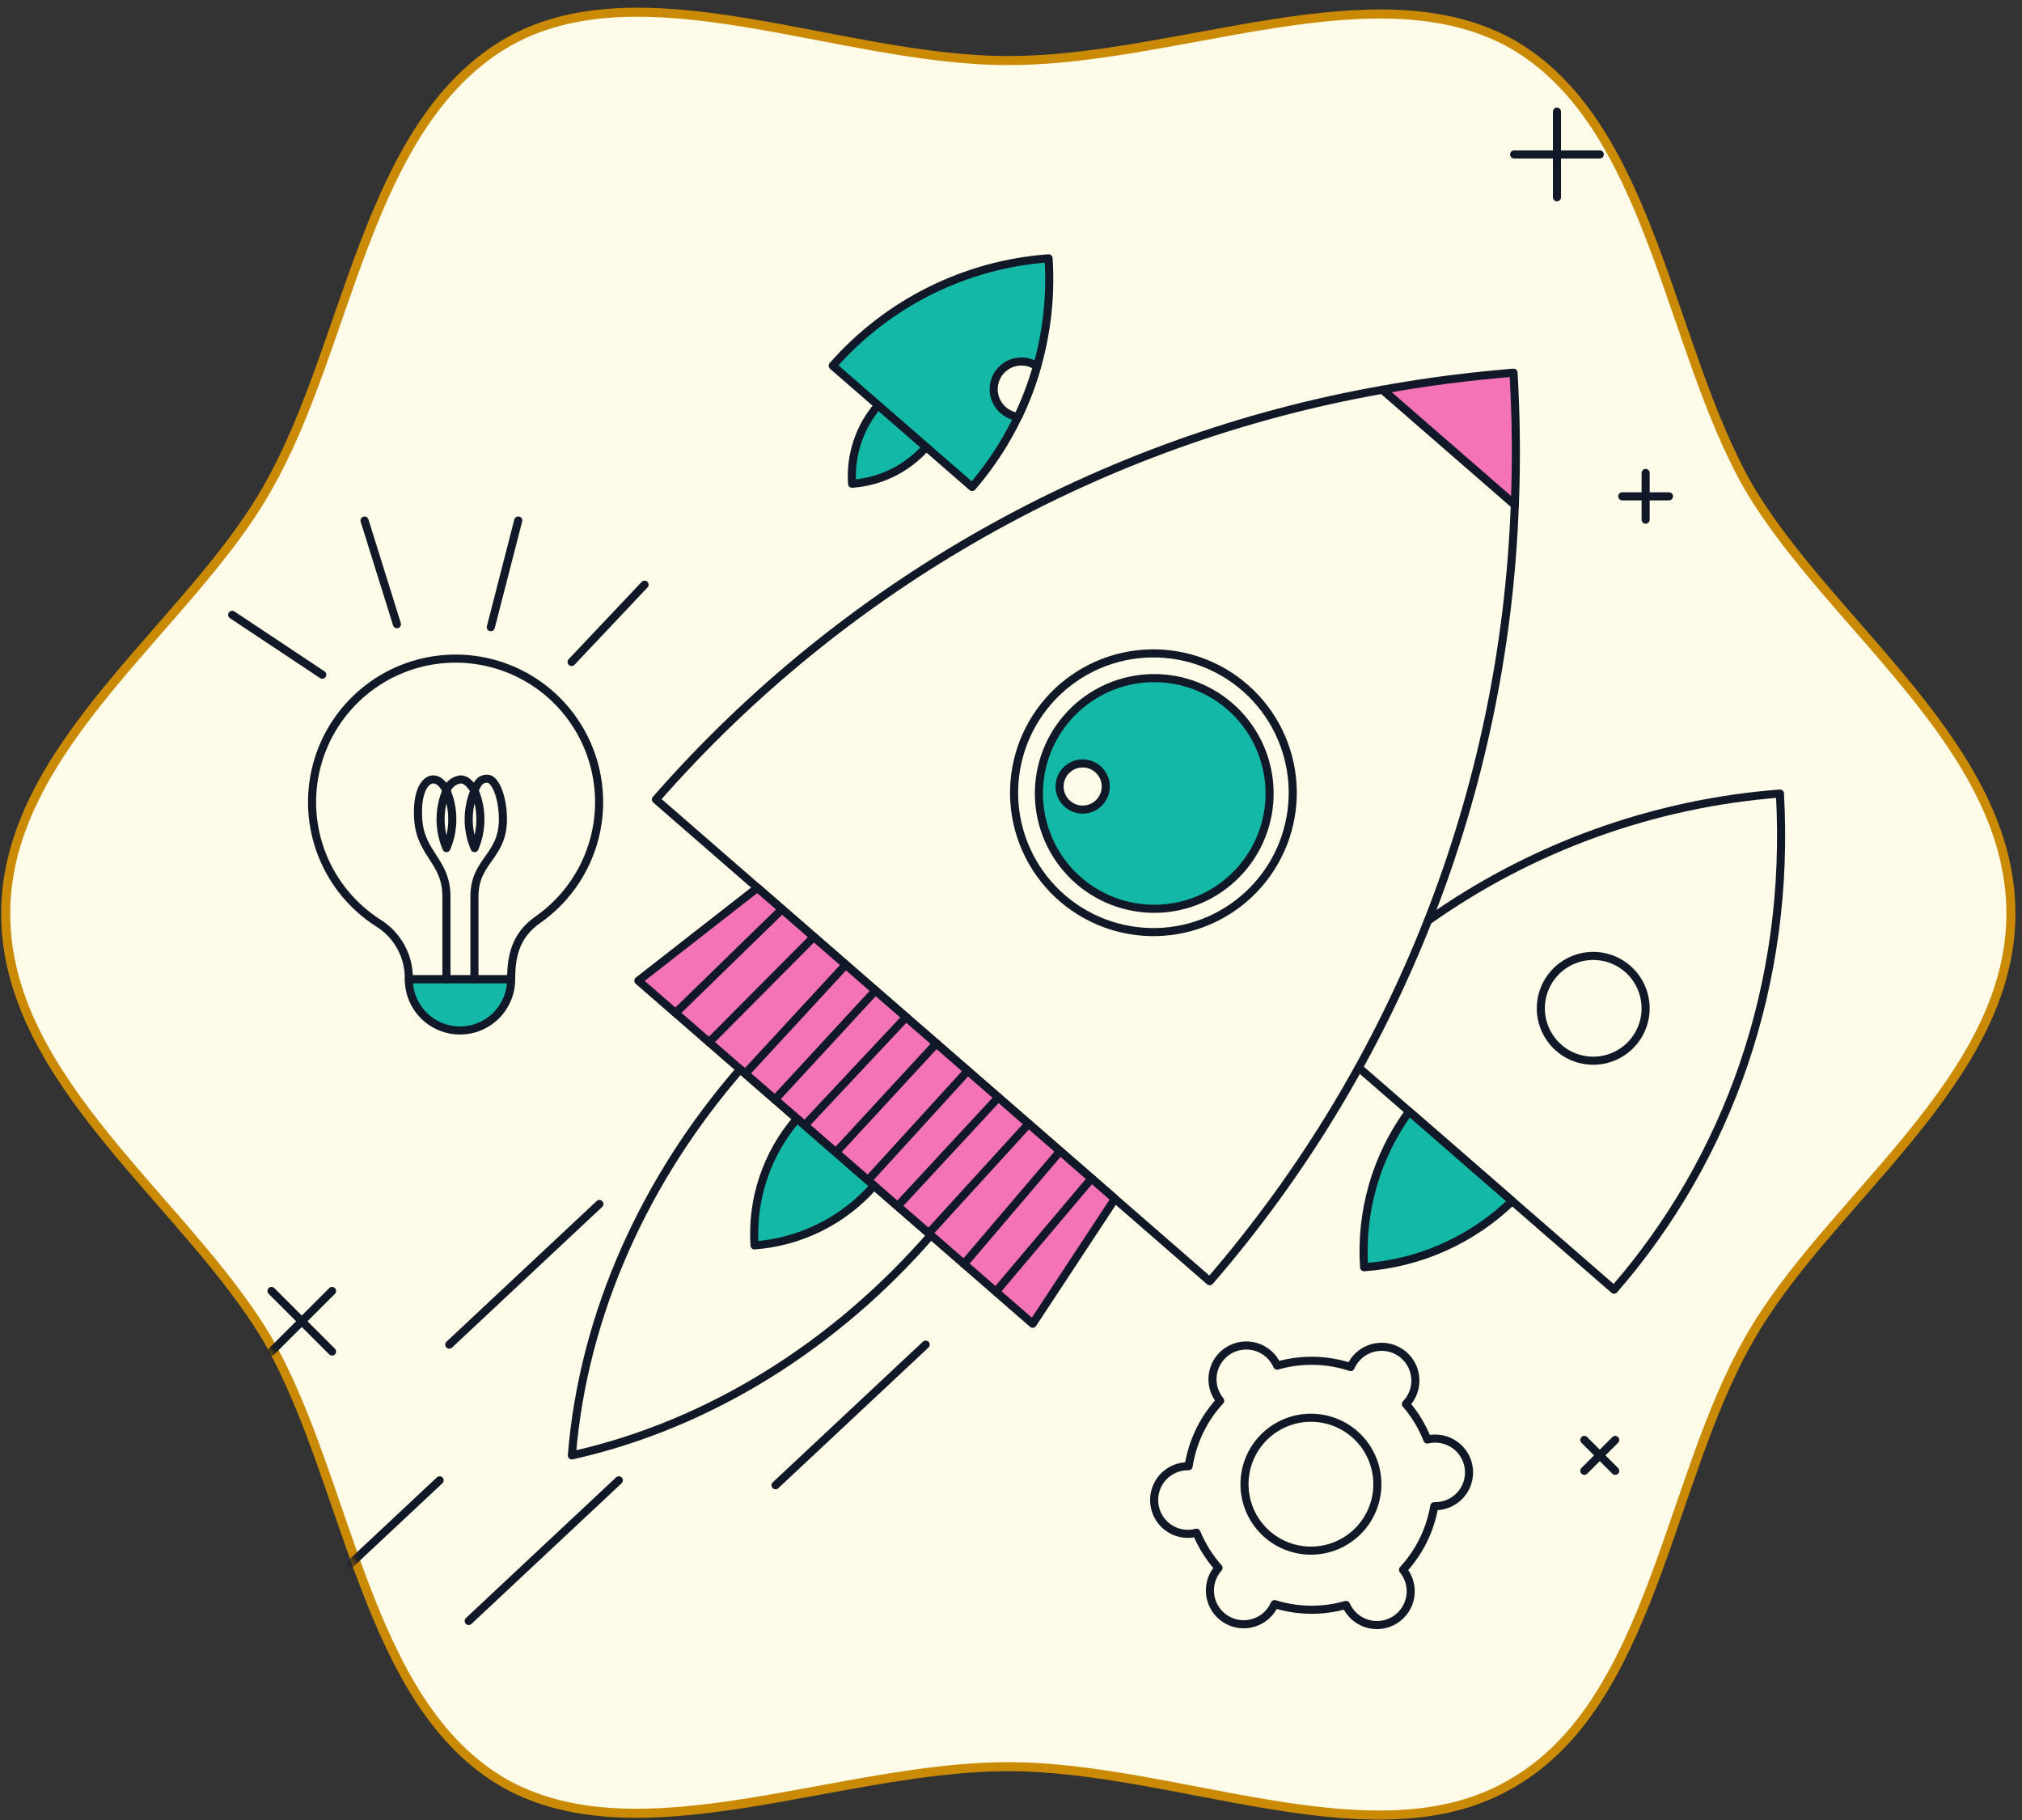
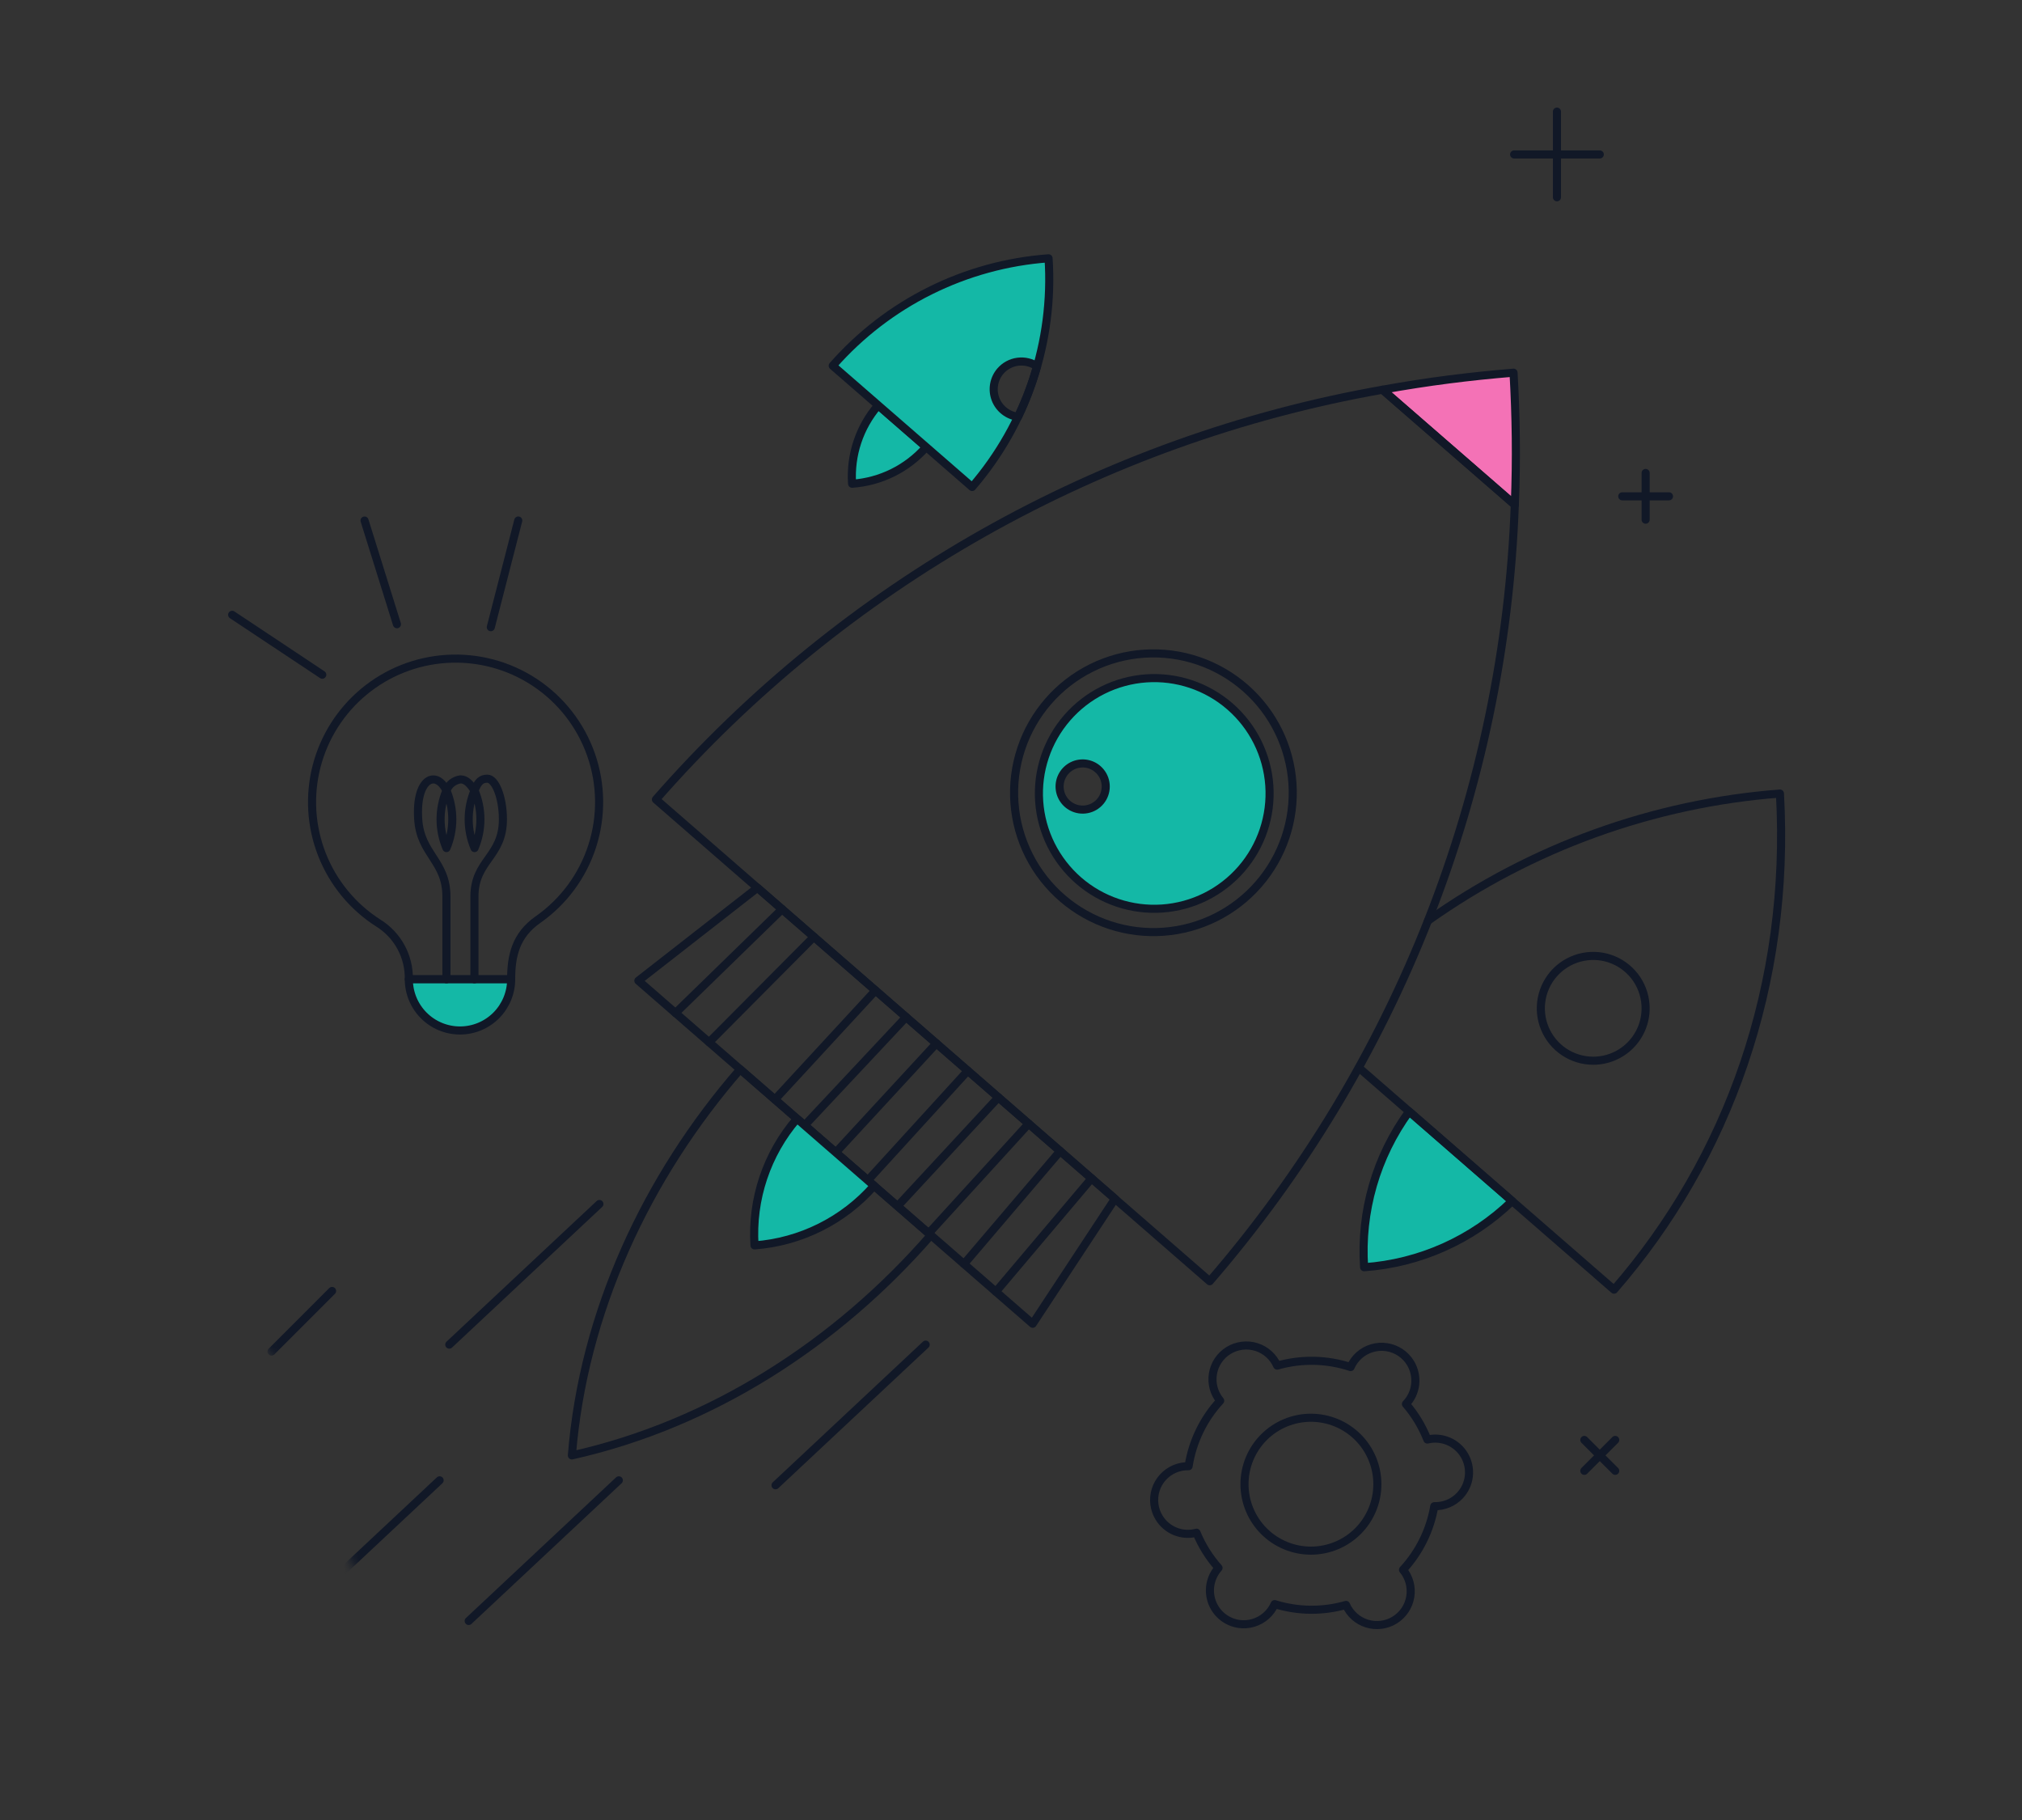
<svg xmlns="http://www.w3.org/2000/svg" width="250" height="225" viewBox="0 0 250 225" fill="none">
  <rect x="0" y="0" width="250" height="225" fill="#333333" stroke="none" />
-   <path d="M186.901 220.483L186.895 220.487C178.578 225.379 168.38 224.916 157.512 223.167C154.364 222.661 151.194 222.053 148.006 221.442C145.68 220.996 143.345 220.548 141.001 220.137C135.475 219.166 129.967 218.409 124.667 218.409C117.131 218.409 109.123 219.884 101.23 221.337C98.064 221.92 94.916 222.5 91.825 222.979C80.956 224.666 70.752 225.131 62.432 220.483C53.865 215.586 49.046 206.38 45.113 196.078C43.91 192.929 42.8 189.706 41.691 186.484C40.983 184.43 40.276 182.377 39.545 180.343C37.675 175.139 35.661 170.101 33.136 165.682L33.133 165.676C30.606 161.381 27.298 157.225 23.777 153.094C22.512 151.609 21.221 150.13 19.928 148.648C17.611 145.993 15.286 143.328 13.082 140.603C6.219 132.118 0.704 123.247 0.704 112.95C0.704 102.656 6.34 93.786 13.268 85.299C15.338 82.761 17.503 80.283 19.659 77.814C21.117 76.144 22.571 74.48 23.99 72.804C27.488 68.672 30.735 64.514 33.137 60.216C35.662 55.797 37.675 50.792 39.545 45.628C40.278 43.604 40.987 41.561 41.696 39.519C42.804 36.327 43.912 33.135 45.112 30.01C49.045 19.773 53.864 10.558 62.441 5.411C70.757 0.52 80.954 0.983 91.822 2.732C94.97 3.239 98.14 3.846 101.328 4.457C103.654 4.903 105.989 5.351 108.333 5.763C113.859 6.733 119.367 7.49 124.667 7.49C132.203 7.49 140.21 6.016 148.104 4.562C151.27 3.979 154.417 3.4 157.509 2.92C168.378 1.234 178.582 0.768 186.903 5.417C195.47 10.314 200.288 19.52 204.221 29.822C205.423 32.97 206.533 36.193 207.643 39.415C208.35 41.469 209.058 43.522 209.789 45.556C211.659 50.76 213.672 55.798 216.198 60.218L216.201 60.224C218.727 64.518 222.035 68.674 225.556 72.805C226.822 74.29 228.112 75.769 229.405 77.251C231.723 79.907 234.048 82.572 236.252 85.297C243.115 93.781 248.63 102.652 248.63 112.95C248.63 123.244 242.994 132.113 236.066 140.601C233.996 143.138 231.831 145.617 229.674 148.086C228.217 149.755 226.763 151.42 225.344 153.095C221.846 157.227 218.599 161.385 216.197 165.684C213.672 170.102 211.659 175.14 209.789 180.343C209.058 182.377 208.35 184.431 207.643 186.484C206.533 189.706 205.423 192.929 204.221 196.078C200.287 206.381 195.469 215.587 186.901 220.483Z" fill="#FEFCE8" stroke="#CA8A04" stroke-width="1.12" />
  <mask id="mask0_2110_7719" style="mask-type:alpha" maskUnits="userSpaceOnUse" x="0" y="0" width="250" height="225">
    <path d="M249.19 112.95C249.19 133.954 226.186 148.956 216.684 165.96C206.682 183.463 204.682 210.968 187.178 220.97C170.175 230.972 145.671 218.969 124.667 218.969C103.663 218.969 79.158 230.471 62.155 220.97C44.652 210.968 42.652 183.463 32.65 165.96C22.648 148.956 0.144 133.954 0.144 112.95C0.144 91.946 23.148 76.943 32.65 59.94C42.652 42.437 44.652 15.432 62.155 4.93C79.158 -5.072 103.663 6.93 124.667 6.93C145.671 6.93 170.175 -4.572 187.178 4.93C204.682 14.931 206.682 42.437 216.684 59.94C226.686 76.943 249.19 91.946 249.19 112.95Z" fill="url(#paint0_linear_2110_7719)" />
  </mask>
  <g mask="url(#mask0_2110_7719)">
    <path d="M174.226 137.405C170.161 142.969 168.189 149.789 168.659 156.664C175.532 156.176 182.014 153.279 186.961 148.482L174.226 137.405Z" fill="#14B8A6" />
    <path d="M174.226 137.405C170.161 142.969 168.189 149.789 168.659 156.664C175.532 156.176 182.014 153.279 186.961 148.482L174.226 137.405Z" stroke="#111827" stroke-linecap="round" stroke-linejoin="round" />
    <path d="M168.017 132.005L199.561 159.438C213.682 143.203 221.398 121.66 220.071 98.103C204.41 99.307 189.37 104.742 176.557 113.828" stroke="#111827" stroke-linecap="round" stroke-linejoin="round" />
    <path d="M196.986 131.133C197.837 131.133 198.679 130.966 199.465 130.64C200.251 130.315 200.966 129.838 201.567 129.236C202.169 128.635 202.646 127.92 202.972 127.134C203.297 126.348 203.465 125.506 203.464 124.655C203.464 123.374 203.084 122.121 202.373 121.056C201.661 119.99 200.649 119.16 199.465 118.67C198.281 118.179 196.979 118.051 195.722 118.301C194.465 118.551 193.311 119.168 192.405 120.074C191.499 120.98 190.882 122.134 190.632 123.391C190.382 124.648 190.51 125.95 191.001 127.134C191.491 128.318 192.321 129.33 193.387 130.042C194.452 130.753 195.705 131.133 196.986 131.133Z" stroke="#111827" stroke-linecap="round" stroke-linejoin="round" />
    <path d="M108.578 50.102C106.266 52.784 105.107 56.27 105.352 59.802C108.884 59.556 112.175 57.926 114.511 55.266L108.578 50.102Z" fill="#14B8A6" />
    <path d="M108.578 50.102C106.266 52.784 105.107 56.27 105.352 59.802C108.884 59.556 112.175 57.926 114.511 55.266L108.578 50.102Z" stroke="#111827" stroke-linecap="round" stroke-linejoin="round" />
    <path d="M128.219 45.288C129.428 40.946 129.909 36.434 129.644 31.934C119.349 32.685 109.764 37.455 102.957 45.215L120.194 60.205C122.471 57.585 124.383 54.669 125.878 51.536C125.361 51.474 124.865 51.295 124.428 51.013C123.99 50.731 123.623 50.354 123.352 49.909C123.082 49.464 122.916 48.964 122.868 48.446C122.819 47.928 122.889 47.406 123.072 46.918C123.254 46.431 123.545 45.992 123.923 45.634C124.3 45.275 124.754 45.008 125.25 44.85C125.746 44.693 126.272 44.651 126.786 44.726C127.301 44.802 127.792 44.993 128.222 45.286L128.219 45.288Z" fill="#14B8A6" />
    <path d="M129.644 31.934C119.349 32.685 109.764 37.455 102.957 45.215L120.194 60.205C126.93 52.386 130.324 42.232 129.644 31.934Z" stroke="#111827" stroke-linecap="round" stroke-linejoin="round" />
    <path d="M123.698 45.869C123.29 46.339 123.018 46.912 122.911 47.526C122.803 48.139 122.865 48.77 123.088 49.351C123.312 49.932 123.689 50.442 124.18 50.825C124.671 51.208 125.257 51.451 125.875 51.527C126.834 49.519 127.618 47.432 128.22 45.29C127.526 44.815 126.683 44.612 125.849 44.719C125.015 44.825 124.25 45.235 123.698 45.869Z" stroke="#111827" stroke-linecap="round" stroke-linejoin="round" />
    <path d="M176.476 177.96C175.847 176.361 174.952 174.879 173.83 173.576C174.469 172.912 174.87 172.055 174.972 171.14C175.074 170.224 174.871 169.301 174.395 168.512C174.078 167.989 173.651 167.542 173.143 167.202C172.634 166.862 172.058 166.638 171.453 166.546C170.849 166.453 170.231 166.494 169.645 166.666C169.058 166.838 168.516 167.137 168.058 167.541C167.599 167.945 167.235 168.445 166.99 169.005C164.05 168.033 160.885 167.972 157.909 168.828C157.669 168.281 157.314 167.793 156.869 167.395C156.423 166.998 155.898 166.7 155.328 166.523C154.758 166.347 154.157 166.295 153.565 166.369C152.973 166.444 152.404 166.644 151.895 166.957C151.387 167.269 150.951 167.687 150.618 168.183C150.285 168.678 150.063 169.239 149.966 169.828C149.868 170.417 149.897 171.02 150.052 171.597C150.207 172.173 150.484 172.71 150.864 173.17C148.787 175.419 147.428 178.237 146.96 181.262C146.362 181.25 145.769 181.366 145.22 181.602C144.671 181.839 144.179 182.191 143.777 182.634C143.376 183.077 143.074 183.601 142.893 184.17C142.711 184.74 142.654 185.342 142.725 185.935C142.795 186.529 142.992 187.1 143.302 187.612C143.769 188.383 144.473 188.982 145.308 189.32C146.144 189.657 147.067 189.715 147.938 189.484C148.593 191.077 149.514 192.548 150.66 193.834C150.155 194.398 149.813 195.089 149.67 195.832C149.527 196.576 149.589 197.344 149.848 198.055C150.107 198.766 150.555 199.393 151.142 199.87C151.73 200.347 152.436 200.656 153.186 200.763C153.784 200.847 154.394 200.801 154.973 200.627C155.552 200.454 156.087 200.157 156.54 199.757C156.993 199.357 157.354 198.863 157.598 198.31C160.466 199.205 163.535 199.239 166.423 198.41C166.663 198.957 167.018 199.445 167.463 199.843C167.909 200.24 168.434 200.538 169.004 200.715C169.574 200.891 170.176 200.944 170.768 200.869C171.36 200.794 171.929 200.594 172.437 200.281C172.945 199.968 173.38 199.55 173.713 199.054C174.046 198.559 174.268 197.998 174.366 197.409C174.464 196.82 174.434 196.217 174.279 195.641C174.124 195.065 173.847 194.528 173.468 194.068C175.491 191.877 176.835 189.146 177.334 186.205C177.929 186.222 178.521 186.111 179.069 185.881C179.618 185.651 180.112 185.306 180.517 184.87C181.127 184.212 181.51 183.376 181.608 182.484C181.705 181.592 181.513 180.692 181.06 179.918C180.606 179.144 179.916 178.536 179.091 178.185C178.266 177.833 177.35 177.756 176.477 177.964L176.476 177.96Z" stroke="#111827" stroke-linecap="round" stroke-linejoin="round" />
    <path d="M162.084 191.7C164.263 191.7 166.352 190.834 167.893 189.294C169.434 187.753 170.299 185.664 170.299 183.485C170.299 181.306 169.434 179.216 167.893 177.676C166.352 176.135 164.263 175.27 162.084 175.27C159.905 175.27 157.816 176.135 156.275 177.676C154.734 179.216 153.869 181.306 153.869 183.485C153.869 185.664 154.734 187.753 156.275 189.294C157.816 190.834 159.905 191.7 162.084 191.7Z" stroke="#111827" stroke-linecap="round" stroke-linejoin="round" />
-     <path d="M93.653 109.75L78.926 121.243L127.682 163.652L137.858 148.199L93.653 109.75Z" fill="#F472B6" />
    <path d="M93.653 109.75L78.926 121.243L127.682 163.652L137.858 148.199L93.653 109.75Z" stroke="#111827" stroke-linecap="round" stroke-linejoin="round" />
    <path d="M103.337 142.474L115.777 128.992" stroke="#111827" stroke-linecap="round" stroke-linejoin="round" />
    <path d="M99.486 139.124L112.035 125.738" stroke="#111827" stroke-linecap="round" stroke-linejoin="round" />
    <path d="M95.81 135.928L108.251 122.447" stroke="#111827" stroke-linecap="round" stroke-linejoin="round" />
-     <path d="M92.195 132.675L104.58 119.253" stroke="#111827" stroke-linecap="round" stroke-linejoin="round" />
    <path d="M87.673 128.849L100.629 115.817" stroke="#111827" stroke-linecap="round" stroke-linejoin="round" />
    <path d="M83.517 125.236L96.699 112.399" stroke="#111827" stroke-linecap="round" stroke-linejoin="round" />
    <path d="M123.129 159.69L134.963 145.681" stroke="#111827" stroke-linecap="round" stroke-linejoin="round" />
    <path d="M119.188 156.263L131.079 142.303" stroke="#111827" stroke-linecap="round" stroke-linejoin="round" />
    <path d="M114.865 152.424L127.186 138.916" stroke="#111827" stroke-linecap="round" stroke-linejoin="round" />
    <path d="M110.995 149.095L123.444 135.661" stroke="#111827" stroke-linecap="round" stroke-linejoin="round" />
    <path d="M107.301 145.92L119.661 132.371" stroke="#111827" stroke-linecap="round" stroke-linejoin="round" />
    <path d="M187.293 62.403C187.522 56.622 187.439 51.498 187.134 46.073C181.737 46.521 176.641 47.15 170.935 48.18L187.293 62.403Z" fill="#F472B6" />
    <path d="M187.293 62.403C187.522 56.622 187.439 51.498 187.134 46.073C181.737 46.521 176.641 47.15 170.935 48.18L187.293 62.403Z" stroke="#111827" stroke-linecap="round" stroke-linejoin="round" />
    <path d="M170.931 48.18C136.09 54.337 104.396 72.209 81.098 98.837L149.57 158.394C172.712 131.631 186.02 97.766 187.289 62.407L170.931 48.18Z" stroke="#111827" stroke-linecap="round" stroke-linejoin="round" />
    <path d="M91.516 132.194C79.924 145.521 72.116 162.299 70.707 179.926C87.986 176.065 103.467 166.062 115.092 152.703L91.516 132.194Z" stroke="#111827" stroke-linecap="round" stroke-linejoin="round" />
    <path d="M98.539 138.303C94.803 142.632 92.918 148.256 93.288 153.962C98.99 153.537 104.298 150.891 108.068 146.591L98.539 138.303Z" fill="#14B8A6" />
    <path d="M98.539 138.303C94.803 142.632 92.918 148.256 93.288 153.962C98.99 153.537 104.298 150.891 108.068 146.591L98.539 138.303Z" stroke="#111827" stroke-linecap="round" stroke-linejoin="round" />
    <path d="M154.017 85.093C152.313 83.587 150.327 82.434 148.175 81.699C146.024 80.964 143.747 80.663 141.478 80.812C139.209 80.961 136.992 81.558 134.955 82.568C132.918 83.578 131.101 84.982 129.609 86.698C128.116 88.413 126.979 90.408 126.261 92.565C125.543 94.723 125.259 97.001 125.426 99.269C125.593 101.537 126.208 103.749 127.234 105.779C128.26 107.808 129.678 109.614 131.405 111.092C134.859 114.048 139.341 115.52 143.874 115.186C148.408 114.852 152.626 112.74 155.609 109.31C158.592 105.88 160.098 101.41 159.8 96.874C159.502 92.338 157.423 88.103 154.017 85.093Z" stroke="#111827" stroke-linecap="round" stroke-linejoin="round" />
    <path d="M152.07 87.331C150.657 86.102 149.016 85.163 147.24 84.568C145.464 83.974 143.589 83.734 141.72 83.864C139.852 83.995 138.028 84.491 136.351 85.326C134.675 86.162 133.18 87.319 131.951 88.732C130.722 90.145 129.783 91.786 129.188 93.562C128.593 95.338 128.354 97.214 128.484 99.082C128.615 100.95 129.111 102.775 129.946 104.451C130.782 106.127 131.939 107.622 133.352 108.852C136.206 111.334 139.929 112.581 143.702 112.318C147.475 112.055 150.989 110.304 153.472 107.45C155.954 104.597 157.201 100.874 156.938 97.1C156.675 93.327 154.924 89.813 152.07 87.331ZM136.014 99.106C135.77 99.396 135.471 99.634 135.135 99.807C134.798 99.981 134.43 100.085 134.053 100.114C133.675 100.144 133.296 100.098 132.936 99.979C132.577 99.86 132.244 99.671 131.959 99.423C131.673 99.174 131.44 98.871 131.272 98.532C131.105 98.192 131.007 97.823 130.983 97.445C130.96 97.067 131.013 96.688 131.137 96.331C131.262 95.973 131.457 95.644 131.71 95.362C132.21 94.806 132.909 94.469 133.656 94.423C134.403 94.377 135.138 94.627 135.703 95.118C136.267 95.609 136.617 96.302 136.675 97.048C136.733 97.794 136.496 98.534 136.014 99.106Z" fill="#14B8A6" />
    <path d="M152.07 87.331C150.657 86.102 149.016 85.163 147.24 84.568C145.464 83.974 143.589 83.734 141.72 83.864C139.852 83.995 138.028 84.491 136.351 85.326C134.675 86.162 133.18 87.319 131.951 88.732C130.722 90.145 129.783 91.786 129.188 93.562C128.593 95.338 128.354 97.214 128.484 99.082C128.615 100.95 129.111 102.775 129.946 104.451C130.782 106.127 131.939 107.622 133.352 108.852C136.206 111.334 139.929 112.581 143.702 112.318C147.475 112.055 150.989 110.304 153.472 107.45C155.954 104.597 157.201 100.874 156.938 97.1C156.675 93.327 154.924 89.813 152.07 87.331Z" stroke="#111827" stroke-linecap="round" stroke-linejoin="round" />
    <path d="M135.733 95.082C135.308 94.711 134.782 94.475 134.222 94.403C133.662 94.332 133.093 94.428 132.588 94.679C132.082 94.931 131.663 95.327 131.383 95.817C131.103 96.308 130.975 96.87 131.015 97.433C131.055 97.996 131.26 98.534 131.605 98.98C131.951 99.426 132.42 99.76 132.955 99.94C133.581 100.15 134.26 100.136 134.877 99.901C135.494 99.666 136.01 99.224 136.338 98.651C136.665 98.078 136.784 97.409 136.674 96.759C136.564 96.108 136.231 95.515 135.733 95.082Z" stroke="#111827" stroke-linecap="round" stroke-linejoin="round" />
    <path d="M54.355 183.008L35.792 200.394" stroke="#111827" stroke-linecap="round" stroke-linejoin="round" />
    <path d="M74.111 148.844L55.548 166.231" stroke="#111827" stroke-linecap="round" stroke-linejoin="round" />
    <path d="M114.451 166.231L95.886 183.617" stroke="#111827" stroke-linecap="round" stroke-linejoin="round" />
    <path d="M76.512 183.008L57.949 200.394" stroke="#111827" stroke-linecap="round" stroke-linejoin="round" />
    <path d="M55.174 81.459C51.442 81.701 47.882 83.116 45.003 85.503C42.123 87.889 40.071 91.124 39.14 94.746C38.209 98.368 38.447 102.192 39.819 105.671C41.191 109.15 43.627 112.107 46.78 114.118C47.957 114.85 48.923 115.875 49.584 117.094C50.244 118.312 50.576 119.682 50.547 121.067H63.199C63.199 118.193 63.742 115.636 66.503 113.699C69.677 111.479 72.037 108.282 73.223 104.595C74.409 100.908 74.356 96.935 73.071 93.281C71.787 89.627 69.343 86.494 66.112 84.359C62.88 82.225 59.039 81.206 55.174 81.459Z" stroke="#111827" stroke-linecap="round" stroke-linejoin="round" />
    <path d="M50.547 121.068C50.547 122.746 51.213 124.355 52.4 125.542C53.586 126.728 55.195 127.395 56.873 127.395C58.551 127.395 60.16 126.728 61.346 125.542C62.532 124.355 63.199 122.746 63.199 121.068H50.547Z" fill="#14B8A6" />
    <path d="M50.547 121.068C50.547 122.746 51.213 124.355 52.4 125.542C53.586 126.728 55.195 127.395 56.873 127.395C58.551 127.395 60.16 126.728 61.346 125.542C62.532 124.355 63.199 122.746 63.199 121.068H50.547Z" stroke="#111827" stroke-linecap="round" stroke-linejoin="round" />
    <path d="M55.199 97.729C54.721 98.855 54.474 100.065 54.474 101.288C54.474 102.51 54.721 103.72 55.199 104.846C55.677 103.72 55.923 102.51 55.923 101.288C55.923 100.065 55.677 98.855 55.199 97.729Z" stroke="#111827" stroke-linecap="round" stroke-linejoin="round" />
    <path d="M58.673 97.729C58.194 98.855 57.948 100.065 57.948 101.288C57.948 102.51 58.194 103.72 58.673 104.846C59.151 103.72 59.397 102.51 59.397 101.288C59.397 100.065 59.151 98.855 58.673 97.729Z" stroke="#111827" stroke-linecap="round" stroke-linejoin="round" />
    <path d="M58.659 121.069V110.843C58.659 106.338 62.181 105.948 62.181 101.288C62.181 98.566 61.24 96.266 60.266 96.266C59.526 96.266 59.102 96.608 58.671 97.729C58.151 96.971 57.675 96.351 56.934 96.351C56.548 96.404 56.183 96.56 55.877 96.803C55.572 97.045 55.337 97.365 55.197 97.729C53.887 95.079 51.367 96.273 51.707 101.288C51.999 105.655 55.197 106.418 55.197 110.843V121.069" stroke="#111827" stroke-linecap="round" stroke-linejoin="round" />
-     <path d="M79.695 72.284L70.674 81.835" stroke="#111827" stroke-linecap="round" stroke-linejoin="round" />
    <path d="M64.076 64.348L60.683 77.536" stroke="#111827" stroke-linecap="round" stroke-linejoin="round" />
    <path d="M45.074 64.353L49.078 77.172" stroke="#111827" stroke-linecap="round" stroke-linejoin="round" />
    <path d="M28.704 76.006L39.845 83.411" stroke="#111827" stroke-linecap="round" stroke-linejoin="round" />
-     <path d="M33.569 159.598L41.057 167.087" stroke="#111827" stroke-linecap="round" stroke-linejoin="round" />
    <path d="M33.569 167.087L41.057 159.598" stroke="#111827" stroke-linecap="round" stroke-linejoin="round" />
    <path d="M195.885 178.013L199.706 181.834" stroke="#111827" stroke-linecap="round" stroke-linejoin="round" />
    <path d="M195.885 181.834L199.706 178.013" stroke="#111827" stroke-linecap="round" stroke-linejoin="round" />
    <path d="M187.206 19.094H197.796" stroke="#111827" stroke-linecap="round" stroke-linejoin="round" />
    <path d="M192.501 24.39V13.799" stroke="#111827" stroke-linecap="round" stroke-linejoin="round" />
    <path d="M200.576 61.358H206.353" stroke="#111827" stroke-linecap="round" stroke-linejoin="round" />
    <path d="M203.466 64.247V58.47" stroke="#111827" stroke-linecap="round" stroke-linejoin="round" />
  </g>
  <defs>
    <linearGradient id="paint0_linear_2110_7719" x1="0.144" y1="0.95" x2="249.19" y2="0.95" gradientUnits="userSpaceOnUse">
      <stop stop-color="#3A7BD5" />
      <stop offset="1" stop-color="#3A6073" />
    </linearGradient>
  </defs>
</svg>